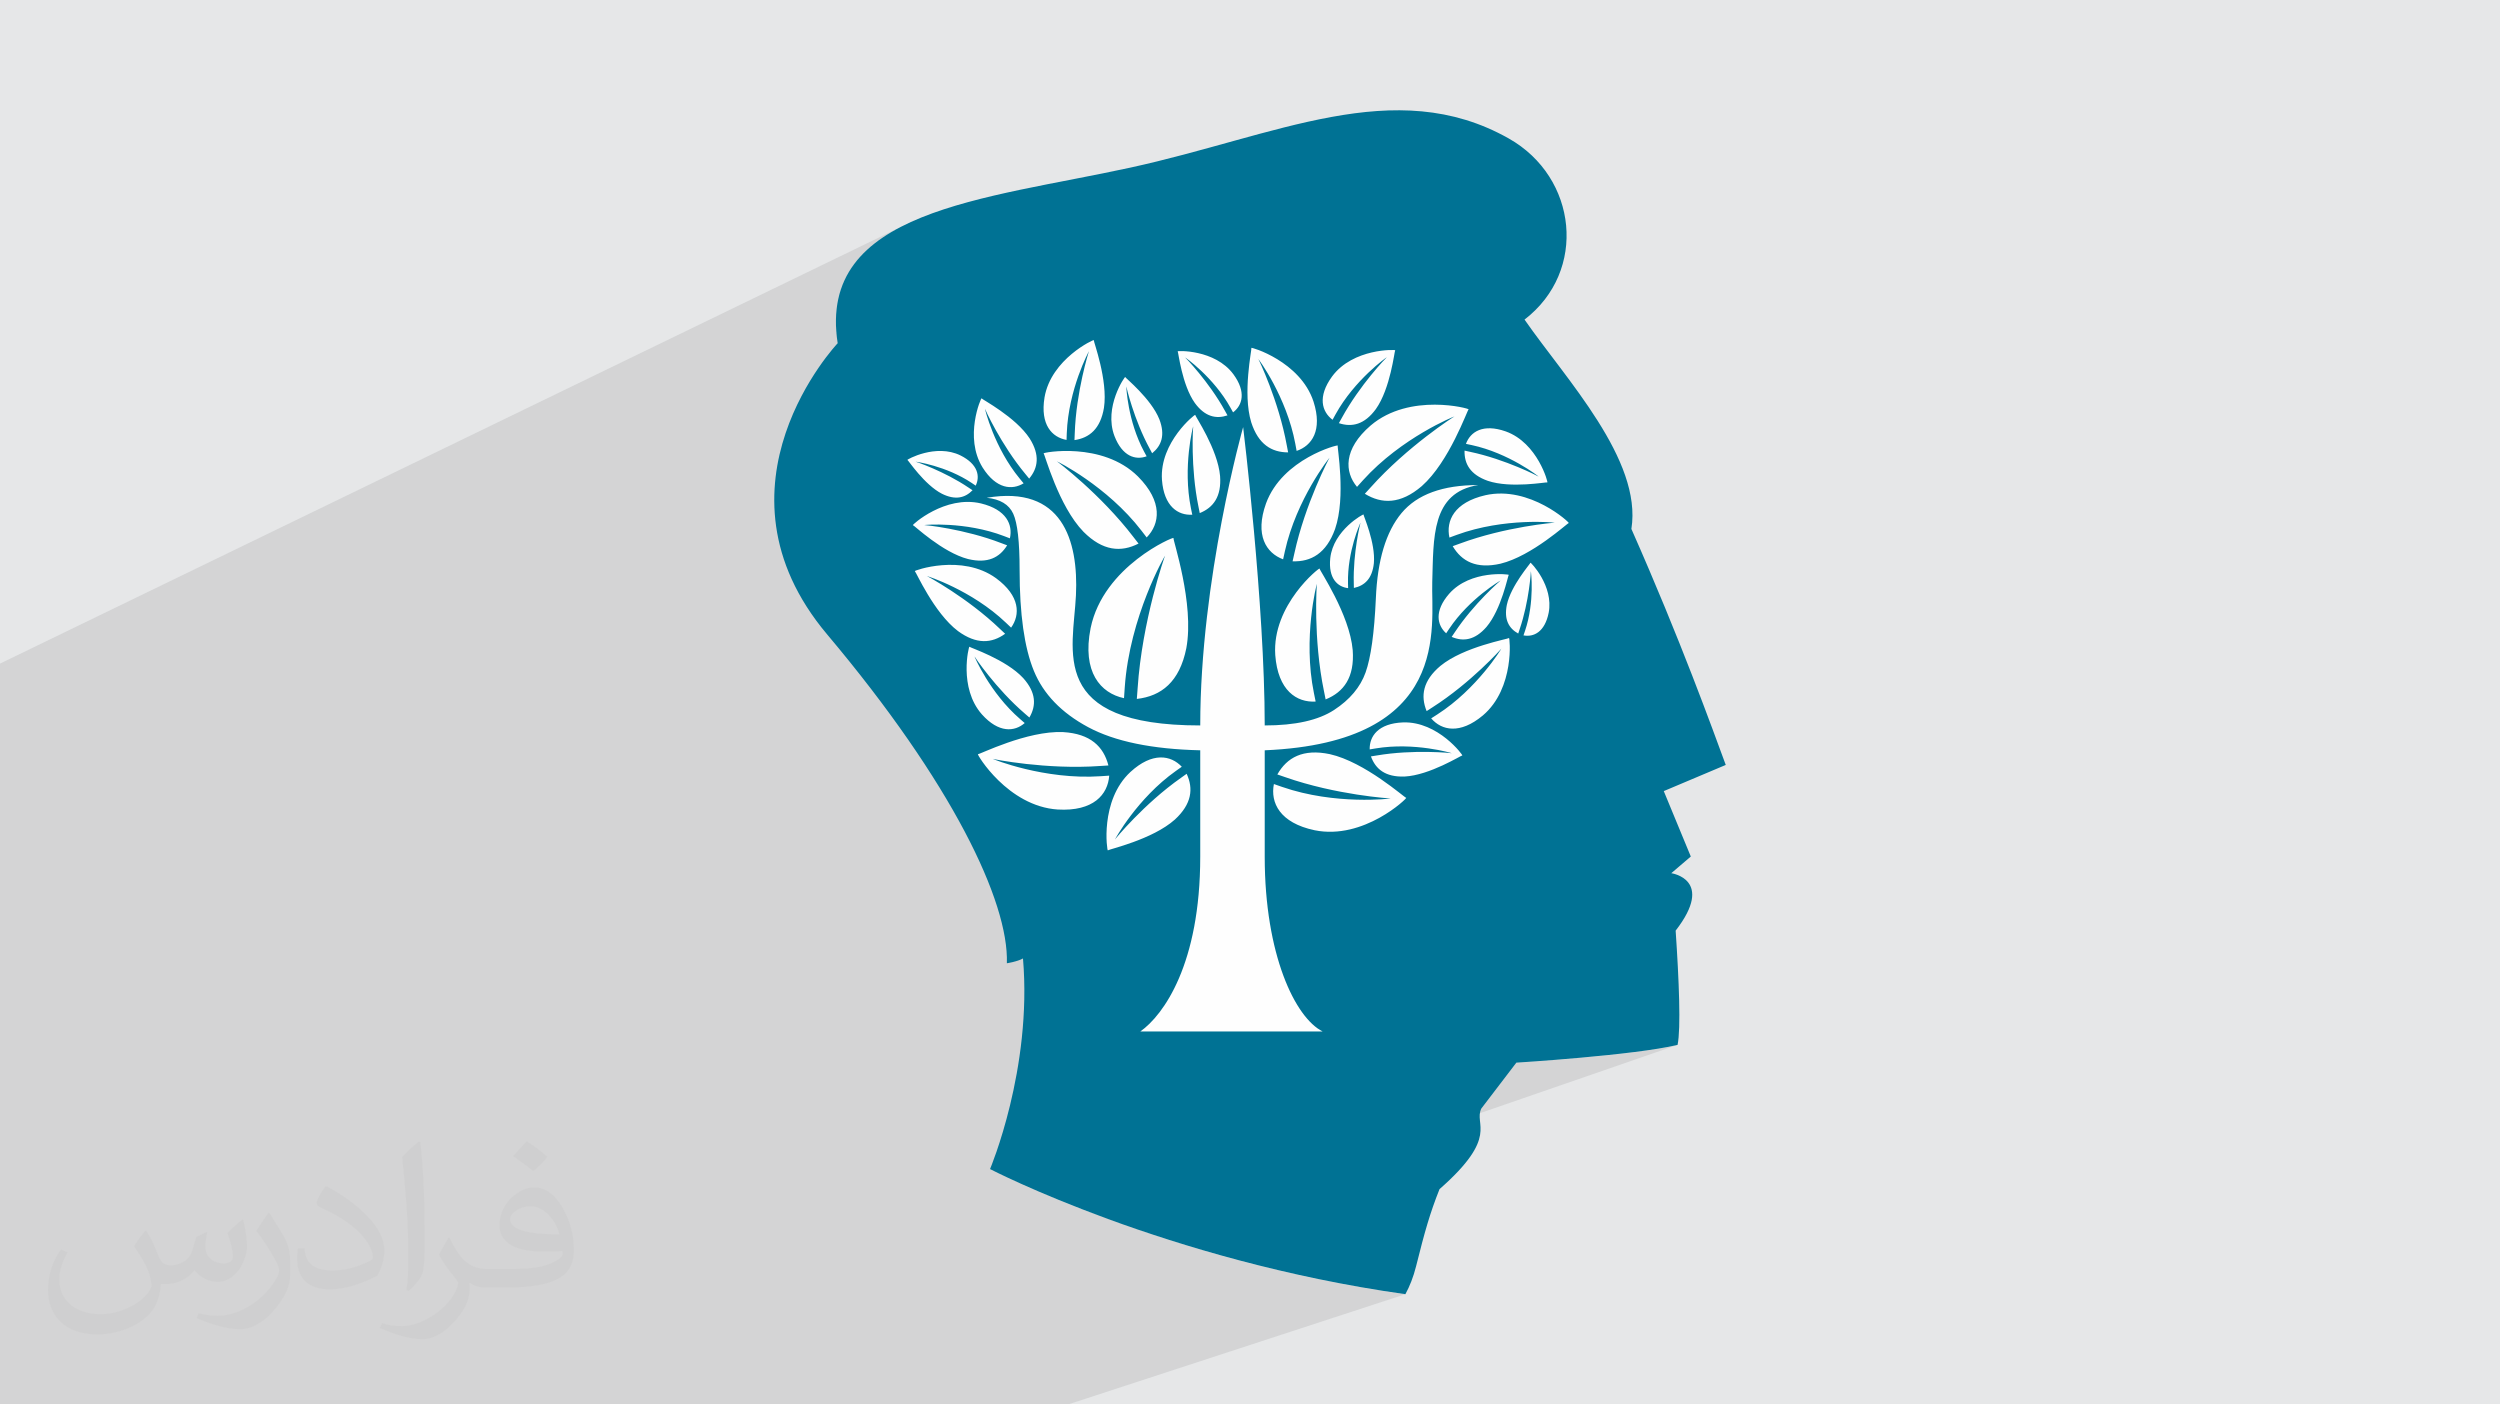
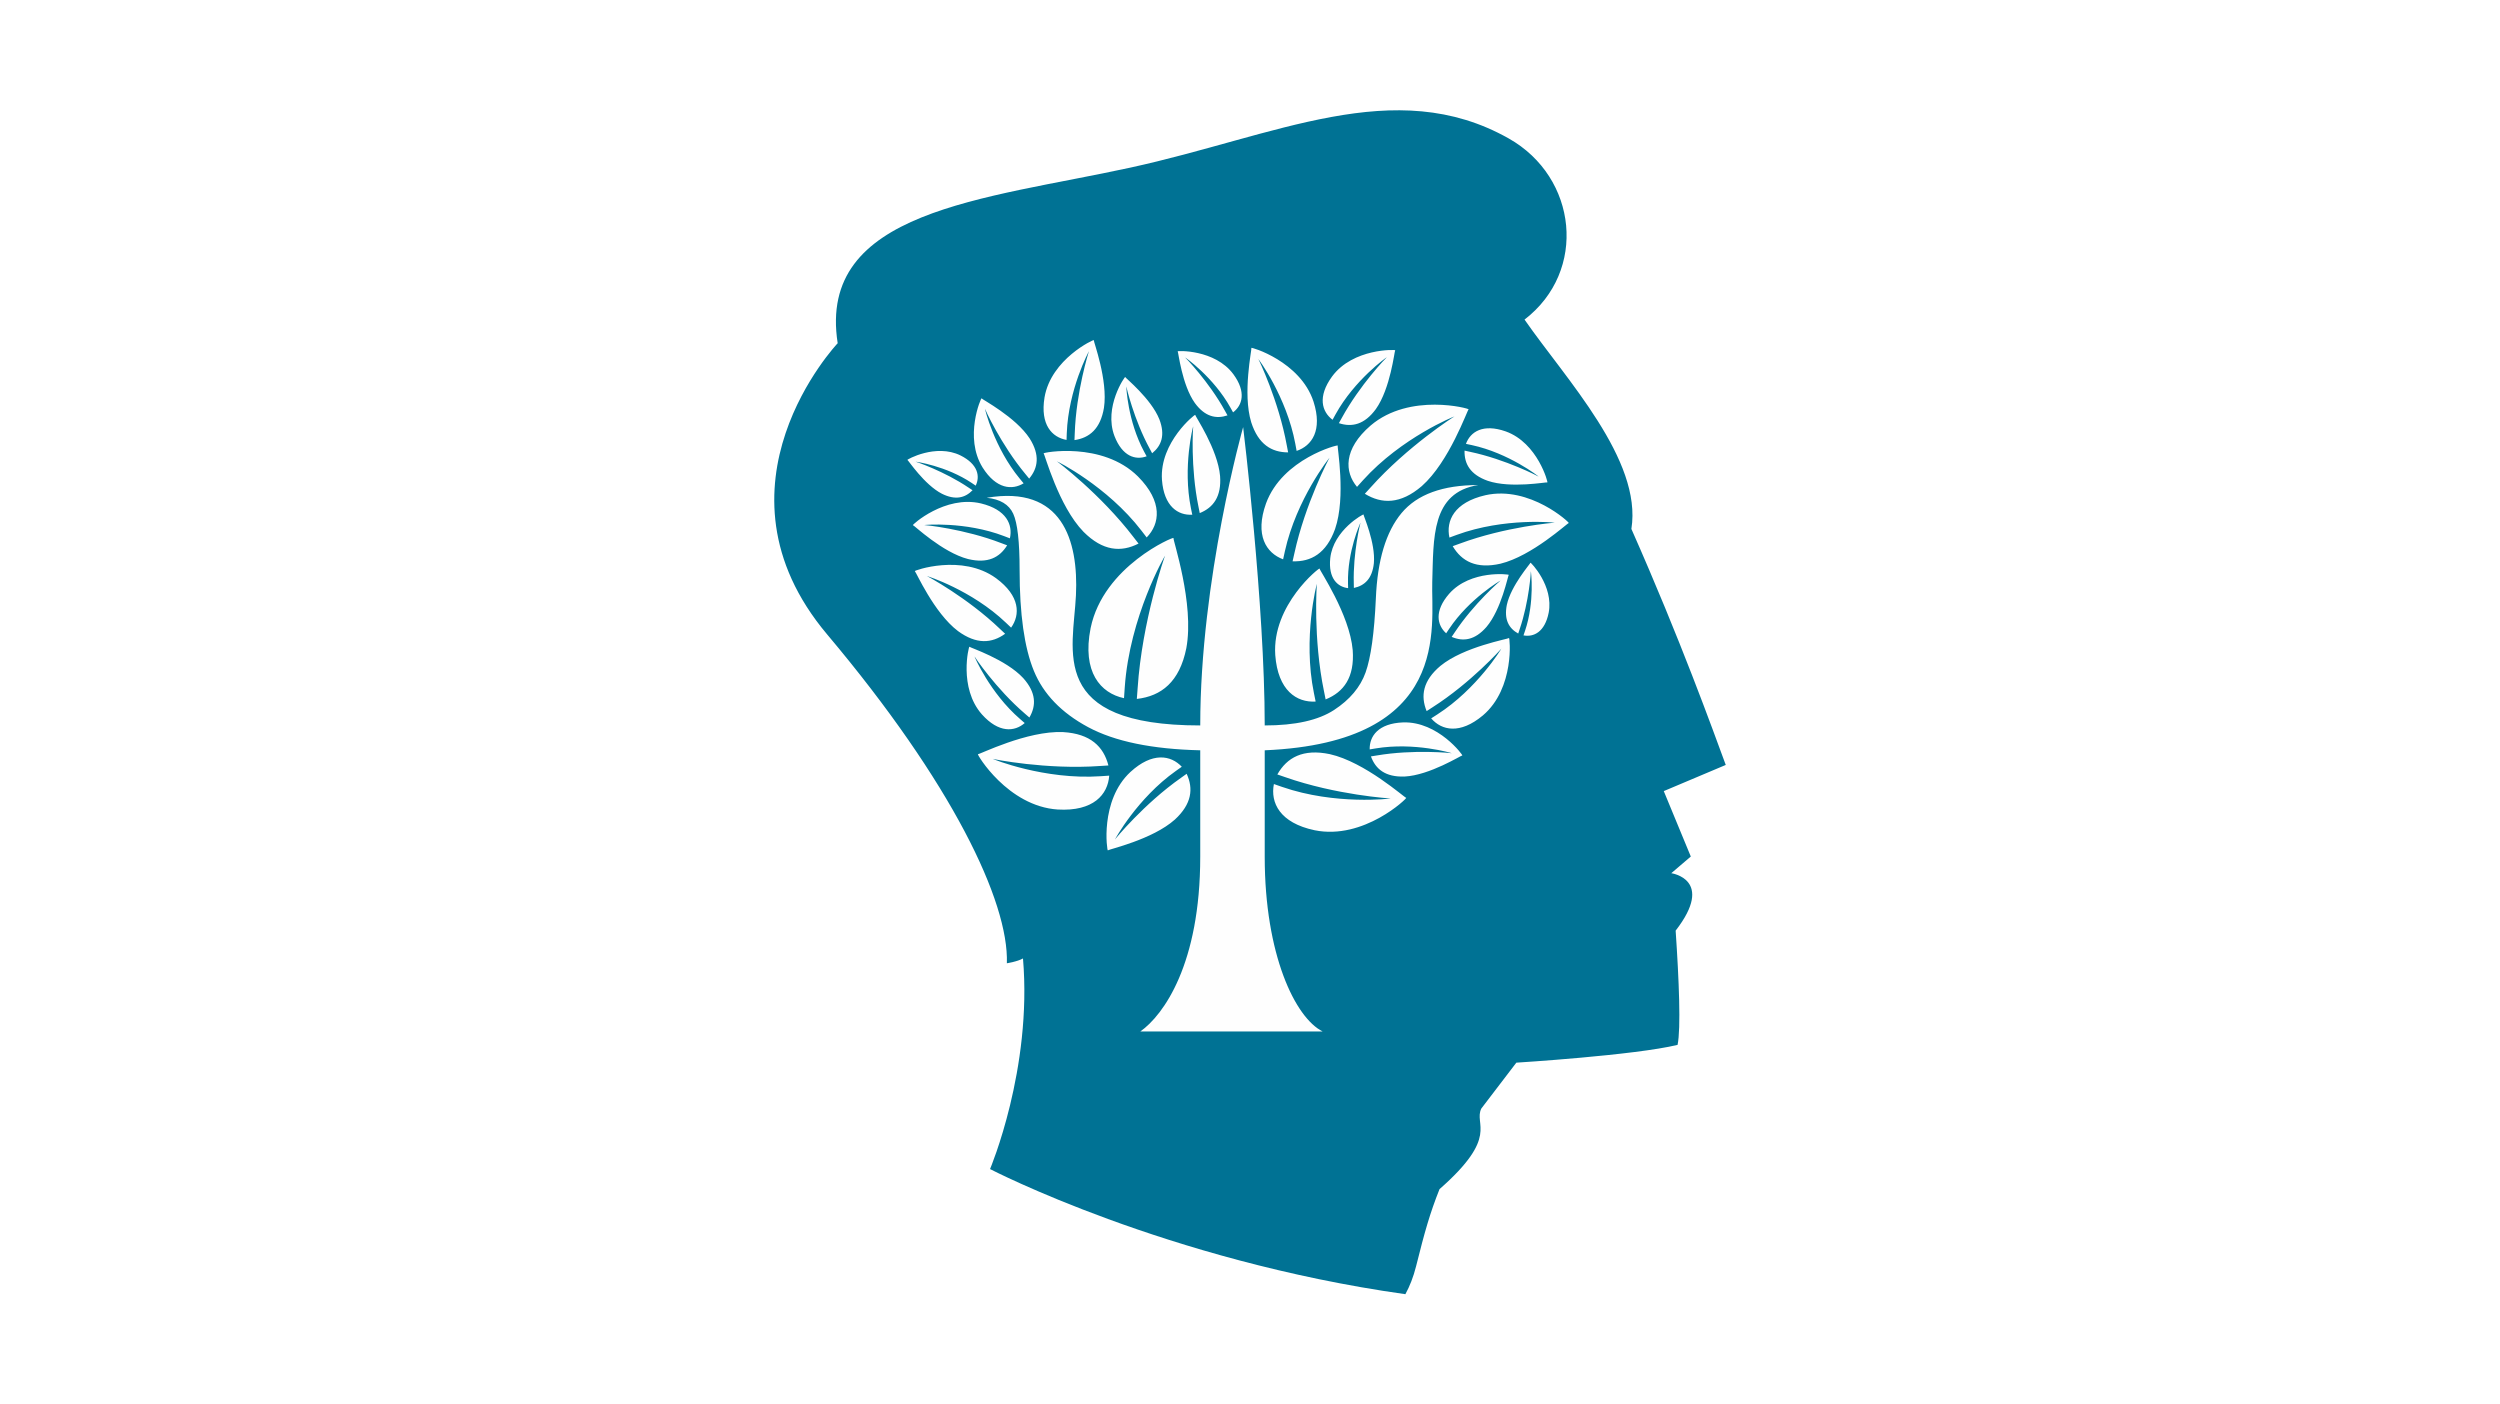
<svg xmlns="http://www.w3.org/2000/svg" xml:space="preserve" width="94.192mm" height="52.917mm" version="1.1" style="shape-rendering:geometricPrecision; text-rendering:geometricPrecision; image-rendering:optimizeQuality; fill-rule:evenodd; clip-rule:evenodd" viewBox="0 0 9419.16 5291.66">
  <defs>
    <style type="text/css">
   
    .fil3 {fill:#FEFEFE}
    .fil0 {fill:#E6E7E8}
    .fil4 {fill:#007294;fill-rule:nonzero}
    .fil2 {fill:#373435;fill-opacity:0.031}
    .fil1 {fill:#373435;fill-opacity:0.102}
   
  </style>
  </defs>
  <g id="Layer_x0020_1">
-     <polygon class="fil0" points="-0,0 9419.16,0 9419.16,5291.66 -0,5291.66 " />
-     <polygon class="fil1" points="-0,4443.17 -0,4442.13 -0,4438.94 -0,4423.69 -0,4405.91 -0,4399.06 -0,4397.23 -0,4391.03 -0,4384.66 -0,4377.7 -0,4364.4 -0,4364.21 -0,4364.13 -0,4363.62 -0,4330.89 -0,4329.75 -0,4329.23 -0,4326.63 -0,4322.33 -0,4314.24 -0,4313.1 -0,4296.68 -0,4295.62 -0,4294.33 -0,4267.73 -0,4251.22 -0,4237.89 -0,4222.72 -0,4222.11 -0,4206.7 -0,4204.44 -0,4178.63 -0,4169.86 -0,4169.18 -0,4166.39 -0,4164.05 -0,4163.69 -0,4156.56 -0,4145.11 -0,4141.93 -0,4132.59 -0,4131.19 -0,4110.93 -0,4110.44 -0,4104.91 -0,4047.28 -0,4044.93 -0,4037.02 -0,4036.27 -0,4035.14 -0,4025.76 -0,4015.09 -0,4008.55 -0,4000.33 -0,3997.03 -0,3992.83 -0,3992.3 -0,3972.96 -0,3969.18 -0,3944.24 -0,3929.14 -0,3926.39 -0,3925.29 -0,3924.98 -0,3897.54 -0,3888.63 -0,3886.08 -0,3883.89 -0,3878.75 -0,3862.56 -0,3859.21 -0,3852.89 -0,3840.39 -0,3828.73 -0,3819.73 -0,3819.3 -0,3817.38 -0,3815.47 -0,3812.28 -0,3794.83 -0,3789.63 -0,3781.59 -0,3777.41 -0,3770.29 -0,3750.96 -0,3738.52 -0,3723.94 -0,3705.41 -0,3701.91 -0,3697.57 -0,3681.64 -0,3669.14 -0,3667.99 -0,3667.57 -0,3665.4 -0,3648.33 -0,3632.8 -0,3626.43 -0,3624.42 -0,3621.6 -0,3609.71 -0,3607.93 -0,3607.04 -0,3606.3 -0,3596.2 -0,3589.44 -0,3562.18 -0,3537.61 -0,3530.44 -0,3529.53 -0,3528.72 -0,3523.86 -0,3514.51 -0,3513.44 -0,3512.12 -0,3509.05 -0,3494.68 -0,3491.68 -0,3475.13 -0,3474.19 -0,3473.56 -0,3469.76 -0,3467.98 -0,3467.71 -0,3459.68 -0,3457.61 -0,3450.83 -0,3449.13 -0,3428.16 -0,3424.77 -0,3371.32 -0,3363.06 -0,3338.93 -0,3332.68 -0,3305.37 -0,3286.78 -0,3286.13 -0,3285.25 -0,3239.44 -0,3234.65 -0,3201.58 -0,3194.84 -0,3172.04 -0,2788.24 -0,2752.21 -0,2500.19 3394.15,854.76 3358.61,874.32 3325.35,895.29 3294.5,917.77 3266.22,941.86 3240.65,967.66 3217.92,995.27 3198.19,1024.8 3181.6,1056.32 3168.29,1089.96 3158.42,1125.8 3152.11,1163.94 3149.53,1204.49 3150.81,1247.53 3151.66,1254.88 3755.67,967.92 4907.43,999.94 5734,1541.63 6030.75,1970.27 5846.11,3539.75 5021.8,4139.85 3968.09,4512.28 3987.72,4520.42 4030.24,4537.61 4075.63,4555.49 4104.89,4566.69 5713.05,4003.79 5714.33,4003.71 5718.09,4003.47 5724.2,4003.07 5732.52,4002.52 5742.91,4001.82 5755.25,4000.97 5769.39,3999.98 5785.22,3998.84 5802.58,3997.57 5821.36,3996.16 5841.41,3994.62 5862.6,3992.95 5884.8,3991.15 5907.88,3989.22 5931.69,3987.18 5956.12,3985.02 5981.02,3982.74 6006.26,3980.35 6031.7,3977.85 6057.22,3975.25 6082.68,3972.54 6107.95,3969.73 6132.89,3966.82 6157.36,3963.82 6181.25,3960.73 6204.4,3957.55 6226.7,3954.28 6247.99,3950.93 6268.16,3947.5 6287.07,3944 6304.58,3940.42 6320.56,3936.77 4296.97,4635.97 4342.96,4651.46 4403.95,4671.26 4467.27,4691.01 4532.84,4710.62 4600.58,4729.98 4670.41,4748.99 4742.26,4767.55 4816.04,4785.55 4891.67,4802.9 4969.09,4819.48 5048.21,4835.19 5128.95,4849.94 5211.24,4863.62 5294.99,4876.12 4023.57,5291.66 2399.31,5291.66 2033.74,5291.66 1762.98,5291.66 1265.52,5291.66 1101.42,5291.66 1021.77,5291.66 500.73,5291.66 -0,5291.66 -0,5095.74 -0,5094.98 -0,5090.37 -0,5088.2 -0,5044.53 -0,5037.01 -0,4997.87 -0,4989.64 -0,4989.56 -0,4987.52 -0,4985.38 -0,4969.89 -0,4902.36 -0,4880.89 -0,4861.58 -0,4857.38 -0,4856.03 -0,4850.11 -0,4849.95 -0,4847.45 -0,4839.77 -0,4836.13 -0,4831.45 -0,4824.01 -0,4821.27 -0,4807.86 -0,4803.17 -0,4789.13 -0,4787.08 -0,4728.48 -0,4709.58 -0,4705.94 -0,4703.84 -0,4702.88 -0,4693.21 -0,4692.57 -0,4688.58 -0,4683.89 -0,4682.82 -0,4682.78 -0,4680.68 -0,4680.35 -0,4677.87 -0,4670.6 -0,4652.17 -0,4645.9 -0,4644.48 -0,4638.56 -0,4636.03 -0,4625.27 -0,4616.53 -0,4610.17 -0,4610.11 -0,4607.68 -0,4597.57 -0,4589.57 -0,4577.55 -0,4575.24 -0,4566.13 -0,4565.98 -0,4503.8 -0,4494.48 -0,4477.09 -0,4470.27 -0,4452.48 -0,4445.1 " />
-     <path class="fil2" d="M550.85 4636.82c17.98,27.25 29.64,53.44 41.02,82.55 8.46,16.94 12.95,48.16 52.65,48.16 11.63,0 28.32,-3.43 43.13,-11.63 16.66,-8.74 29.36,-21.97 35.99,-42.06l15.87 -53.44 38.63 -19.05 2.64 2.64c-5.28,20.12 -6.6,39.42 -6.6,54.51 0,44.7 38.63,61.65 69.32,61.65 17.98,0 34.14,-8.74 34.14,-25.15 0,-21.16 -8.99,-57.15 -20.65,-89.43 17.98,-17.98 35.99,-35.99 56.62,-50.55l3.17 1.6c8.99,38.1 14.02,75.67 14.02,100.81 0,24.61 -10.85,51.87 -19.84,69.6 -18.52,34.92 -51.33,62.71 -91.01,62.71 -30.15,0 -63.75,-15.09 -86.79,-43.13l-1.32 0c-21.69,27 -55.3,51.33 -109.02,51.33l-16.66 0c-2.64,35.46 -10.31,60.58 -21.97,83.08 -32,62.43 -127,106.63 -216.43,106.63 -124.36,0 -186.79,-71.7 -186.79,-167.21 0,-59 19.3,-113.77 48.95,-152.65l24.33 10.06c-18.52,35.46 -30.96,68.78 -30.96,101.6 0,89.43 72.77,132.03 156.64,132.03 77.8,0 174.09,-49.48 191.57,-106.88 -6.6,-62.71 -30.15,-92.07 -66.14,-149.22 10.85,-19.05 24.87,-38.1 42.34,-58.47l3.17 0 0 0 0 0 -0.02 -0.09zm1434.31 -336.55c26.19,16.41 51.87,35.71 76.99,57.94 -14.02,19.84 -31.5,37.85 -53.19,53.72 -25.15,-20.37 -50.27,-37.85 -75.95,-56.36 17.45,-19.58 34.67,-38.35 52.12,-55.3l0 0 0 0 0 0 0 0 0 0 0.03 0zm13.49 244.48c-42.34,0 -76.99,27.79 -76.99,48.41 0,44.2 84.66,57.94 186,57.4 -12.7,-51.87 -57.15,-105.84 -109.02,-105.84l0.01 0.03zm-95 236.55c55.04,0 103.2,-1.6 139.95,-10.85 41.02,-10.31 75.67,-30.96 75.67,-45.24 0,-3.71 0,-8.2 -1.32,-11.91 -23.01,2.11 -49.48,2.11 -72.49,2.11 -74.6,0 -131.75,-16.94 -154.25,-58.75 -5.56,-11.63 -9.52,-24.61 -9.52,-39.42 0,-40.49 17.45,-79.91 48.16,-107.16 25.65,-22.48 53.97,-36.5 82.8,-36.5 52.12,0 93.65,41.81 122.76,107.7 15.87,35.99 26.72,77.52 26.72,129.92 0,34.92 -9.52,64.29 -31.22,85.98 -40.49,39.17 -115.09,53.97 -229.39,53.97l-51.87 0 0 0 -13.49 0c-28.32,0 -48.69,-5.03 -64.82,-17.45l-2.64 0c0.79,6.6 1.32,12.95 1.32,19.05 0,25.65 -8.46,58.47 -25.65,84.66 -50.8,75.41 -105.84,108.2 -153.47,108.2 -48.16,0 -107.16,-18.52 -160.35,-42.6l9.52 -18.52c17.2,7.14 41.02,11.91 73.81,11.91 85.98,0 198.96,-82.55 212.98,-163.25 -3.17,-6.6 -8.99,-15.34 -17.2,-24.61 -25.15,-29.9 -41.02,-54.76 -55.83,-80.95 12.7,-25.15 24.33,-45.24 35.18,-63.5l4.5 -0.53c36.78,74.88 70.1,117.73 144.45,117.73l11.63 0 0 0 53.97 0 0 0 0 0 0 0 0 0 0 0 0.09 0.01zm-372.54 79.12c6.35,-34.39 6.88,-73.02 6.88,-109.02l0 -53.44c0,-99.75 -12.7,-244.73 -23.01,-339.19 17.98,-19.3 43.13,-42.06 62.97,-57.4l5.82 1.6c13.49,118.8 16.66,256.39 16.66,383.64 0,33.35 -1.32,65.89 -4.5,89.69 -1.85,30.15 -19.3,52.91 -56.62,87.83l-8.2 -3.71zm-383.38 -157.43c1.85,46.84 24.87,83.62 105.31,83.62 50.01,0 92.33,-12.95 139.17,-35.18 8.46,-3.71 12.95,-8.74 12.95,-12.95 0,-29.36 -22.48,-68.25 -60.32,-103.71 -36.78,-33.35 -85.47,-62.71 -130.96,-82.3 -15.62,-6.6 -20.65,-13.49 -20.65,-20.12 0,-13.49 17.98,-41.81 32.82,-62.18l5.03 -0.53c52.12,27.25 110.34,67.74 153.47,112.7 39.17,41.53 63.5,83.62 63.5,129.39 0,33.86 -10.31,65.61 -27,95.25 -57.15,28.83 -118.01,50.8 -178.33,50.8 -73.28,0 -123.29,-34.39 -123.29,-115.09 0,-8.74 0,-22.22 3.17,-39.7l25.15 0 0 0 0 0 0 0 0 0 0 0 -0.02 0zm-132.57 -133.1l45.52 73.56c16.66,27.25 32.28,56.9 32.28,103.71l0 59.79c0,48.41 -30.96,100.28 -80.95,151.61 -39.17,34.67 -73.81,49.48 -105.84,49.48 -47.62,0 -102.13,-14.81 -165.1,-41.81l7.14 -18.52c19.84,5.28 42.85,9.78 71.17,9.78 90.5,-0.53 183.08,-66.67 225.42,-147.37 5.03,-9.27 6.88,-17.98 6.88,-24.08 0,-9.27 -5.03,-19.58 -8.99,-28.83 -23.01,-43.38 -48.69,-83.08 -76.99,-119.86 14.81,-23.29 29.64,-45.77 45.77,-68l3.71 0.53 0 0 0 0 0 0 0 0 0 0 -0.02 0.01z" />
    <g id="_1977428710288">
      <polygon class="fil3" points="4907.43,999.94 5734,1541.63 6030.75,1970.27 5846.11,3539.75 5021.8,4139.85 4164.53,4172.82 3927.13,3440.83 3419.35,2609.93 3261.09,1561.42 3755.67,967.92 " />
      <path class="fil4" d="M5910.58 1970.64c-4.48,-0.49 -138.3,124.45 -257.53,153.23 -90.86,20.62 -145.88,-8.85 -179.78,-66.09 8.69,-3.22 17.53,-6.39 26.63,-9.6 172.16,-63.9 357.73,-79.44 357.93,-78.7 1.48,-0.74 -189.02,-20.43 -369.41,45.75 -9.44,3.36 -18.56,6.66 -27.49,10.15 -13.54,-63.06 17.53,-132.6 135.95,-159.7 167.24,-37.13 318.92,104.96 313.7,104.96zm-75.76 338.33c-14.6,72.31 -56.3,92.21 -94.82,84.98 1.98,-5.5 3.84,-11.07 5.69,-16.79 37.38,-110.5 22.47,-225.88 22.07,-224.97 0.4,0.11 -6.11,112.91 -42.2,218.45 -1.75,5.62 -3.6,10.98 -5.43,16.36 -35.28,-19.63 -54.03,-52.66 -42.9,-108.04 15.6,-72.86 89.36,-156.04 88.99,-158.77 -0.13,-3.14 88.51,86.7 68.6,188.78zm-247.75 386.47c-86.67,72.62 -155.67,56.53 -194.86,11.12 7.61,-4.7 15.19,-9.59 22.94,-14.71 150.43,-96.53 242.79,-249.01 241.45,-248.22 0.37,0.51 -115.36,129.42 -259.38,221.23 -7.52,4.94 -14.83,9.72 -22.14,14.35 -23.45,-57.29 -14.34,-114.64 51.97,-170.42 88.32,-72.28 256.18,-101.33 258.37,-104.92 2.87,-3.93 23.09,188.39 -98.35,291.57zm-77.58 150.84c-3.34,-1.04 -122.79,74.67 -217.35,79.44 -71.87,2.64 -109.41,-27.53 -126.93,-75.86 7.07,-1.17 14.24,-2.34 21.61,-3.46 139.74,-23.8 282.77,-9.07 282.82,-8.52 1.21,-0.31 -140.52,-42.54 -286.86,-18.08 -7.61,1.13 -14.98,2.4 -22.25,3.73 -1.28,-49.82 32.2,-98.1 125.94,-101.77 132.24,-4.22 226.97,125.27 223.02,124.52zm-556.39 281.81c-131.56,-27.69 -167.24,-104 -153.5,-174.08 9.96,3.66 20.09,7.21 30.56,10.67 200.85,69.76 411.27,44.24 409.61,43.46 -0.2,0.83 -205.8,-12.74 -397.52,-80.06 -10.13,-3.4 -19.99,-6.77 -29.64,-10.22 36.38,-63.97 96.67,-97.54 197.56,-76.52 132.49,29.55 283,165.22 287.92,164.58 5.74,-0.16 -159.3,159.99 -344.99,122.17zm507.16 -759.42c-4.03,5.89 -7.83,11.62 -11.6,17.36 -34.22,-30.59 -45.53,-83.61 11.21,-148.88 80.7,-91.52 227.53,-73.33 224.58,-71.21 -2.83,1.57 -27.39,129.61 -83.95,196.2 -43.56,50.02 -87.6,56.13 -131.09,37.42 3.64,-5.51 7.35,-11.11 11.25,-16.77 72.27,-108.94 172.52,-195.66 172.94,-195.41 0.53,-0.95 -117.37,67.53 -193.34,181.29zm-1163.83 1517.52c87.79,-62 225.66,-254.62 225.66,-658.27l0 -401.04c-181.29,-4.28 -322.16,-33.33 -422.5,-87.29 -100.39,-53.98 -168.48,-124.63 -204.31,-211.92 -35.88,-87.32 -53.77,-214.02 -53.77,-380.16 0,-106.29 -8.01,-176.87 -23.99,-211.92 -16.05,-34.99 -49.36,-54.99 -99.93,-60.06 283.4,-48.57 346.21,159.15 336.19,367.44 -10.05,208.42 -108.43,490.27 468.31,490.27 0,-551.55 161.62,-1124.09 161.62,-1124.09 0,0 81.3,668.25 81.3,1124.09 114.68,0 201.75,-19.42 261.2,-58.2 59.41,-38.8 99.1,-86.04 118.9,-141.64 19.83,-55.72 32.75,-148.5 38.61,-278.34 5.92,-144.27 38.16,-251.58 96.77,-321.98 58.62,-70.34 155.03,-105.57 289.09,-105.57 -177.9,28.32 -168.18,199.83 -173.35,365.08 -5.16,165.23 77.48,604.12 -631.22,634.29l0 401.04c0,369.11 114.86,606.57 218.15,658.27l-686.73 0zm-37.58 -977.43c83.09,-76.35 152.58,-63.47 193.73,-19.91 -7.34,4.98 -14.69,10.18 -22.18,15.7 -145.62,103.04 -230.82,259.24 -229.53,258.43 -0.4,-0.55 109.14,-134.32 248.65,-232.33 7.27,-5.26 14.37,-10.36 21.39,-15.28 25.93,56.08 19.43,113.61 -44.15,172.28 -84.78,75.97 -250.82,112.59 -252.77,116.26 -2.71,4.01 -31.53,-186.83 84.86,-295.15zm-273.45 141.24c-189.17,-12.24 -306.37,-210.09 -300.9,-208.48 4.63,1.92 185.48,-89.42 321.06,-83.22 102.87,6.19 152.24,54.44 170.57,125.73 -10.19,0.78 -20.62,1.42 -31.34,1.97 -202.61,14.69 -404.55,-26.18 -404.59,-26.95 -1.79,0.25 194.57,80.12 406.65,65.5 11.11,-0.58 21.8,-1.3 32.34,-2.21 -5.09,71.17 -59.6,135.45 -193.79,127.66zm-333.01 -613.3c1.36,3.18 137.89,47.52 202.97,118.36 48.62,54.47 49.33,103.38 23,148.32 -5.58,-4.71 -11.14,-9.56 -16.83,-14.57 -109.18,-93.75 -190.29,-215.1 -189.93,-215.54 -1,-0.71 57.84,137.43 171.82,235.92 5.81,5.22 11.56,10.2 17.32,14.99 -38.09,33.21 -97.56,38.39 -161.16,-32.51 -89,-100.6 -49.15,-258.56 -47.19,-254.97zm-205.65 -284.82c-4.43,-1.83 177.23,-66.81 305.99,26.61 90.89,66.88 91.58,137.63 56.75,186.28 -6.37,-6.19 -12.85,-12.41 -19.66,-18.7 -129.18,-123.14 -298.77,-176.71 -297.75,-175.65 0.41,-0.51 152.75,81.31 275.78,199.42 6.55,6.06 12.88,12.1 19.15,18.02 -50.07,36.23 -107.82,40.99 -177.58,-10.13 -90.91,-68.64 -158.7,-224.56 -162.68,-225.85zm249.29 -255.13c96.14,23.37 120.61,80.31 108.87,131.51 -7.23,-2.88 -14.62,-5.69 -22.21,-8.51 -146.1,-55.96 -301.43,-42.08 -300.29,-41.47 0.22,-0.61 151.09,14.19 290.52,68.2 7.39,2.63 14.56,5.34 21.61,8.08 -28.26,46.22 -73.4,69.55 -147.12,51.73 -96.75,-24.78 -204.25,-128.07 -207.92,-127.7 -4.27,-0.06 120.81,-114.01 256.54,-81.84zm-277.22 -163.92c-3.05,-0.73 106.8,-62.76 200.1,-16.82 65.96,33.03 74.28,78.47 57.21,113.77 -4.75,-3.37 -9.64,-6.61 -14.71,-9.97 -96.88,-64.9 -212.12,-80.68 -211.35,-80.13 0.22,-0.37 107.43,35.48 199.79,97.92 4.94,3.18 9.68,6.43 14.35,9.49 -28.2,28.99 -64.89,38.41 -115.51,13.15 -66.22,-34.13 -127.15,-127.04 -129.88,-127.41zm279.38 -232c0.81,3.49 128.75,70.34 181.4,151.44 39.14,62.21 31.61,110.84 -2.07,151.02 -4.7,-5.63 -9.37,-11.31 -14.09,-17.25 -92.65,-111.38 -152.78,-245.33 -152.3,-245.64 -0.88,-0.91 34.31,145.94 130.74,262.77 4.95,6.18 9.83,12.05 14.76,17.8 -43.44,26.54 -103.22,21.71 -154.38,-59.33 -71.36,-114.69 -5.38,-264.66 -4.06,-260.81zm237.21 -3.55c24.84,-145.26 187.34,-219.76 185.62,-215.73 -1.87,3.43 54.12,150.71 38.29,255 -13.17,79.03 -54.43,113.34 -111.06,121.66 0.28,-7.95 0.51,-16.09 0.95,-24.28 5.14,-157.93 53.14,-310.78 53.79,-310.72 -0.08,-1.35 -77.77,143.92 -83.77,309.12 -0.41,8.57 -0.68,16.95 -0.83,25.21 -54.63,-9.73 -99.97,-57.07 -82.99,-160.26zm303.98 -76.76c0.06,3.06 97.62,81.41 128.68,159.27 22.75,59.46 8.2,99.4 -27.2,127.96 -3,-5.56 -6.06,-11.25 -9.1,-17.12 -59.96,-110.16 -88.46,-234.08 -88.06,-234.39 -0.62,-0.92 4.57,129.85 66.89,245.39 3.17,6.12 6.33,11.87 9.54,17.62 -41.34,15.23 -91.38,1.04 -121.26,-76.46 -41.35,-109.42 40.02,-225.82 40.51,-222.27zm30.94 602.72c6.64,8.44 13.05,16.64 19.29,24.81 -65.56,33.55 -134.41,28.63 -207.24,-44.32 -94.59,-97.38 -146.03,-293.41 -150.5,-295.49 -4.89,-3.06 220.95,-46.48 355.5,86.92 94.86,95.29 82.82,178.72 32.91,229.79 -6.28,-8.5 -12.87,-17 -19.77,-25.75 -129.63,-168.32 -319.63,-262.4 -318.62,-260.93 0.6,-0.55 165.09,123.62 288.43,284.97zm-32.64 566.53c-1.12,13.93 -2.11,27.42 -2.78,40.75 -87.99,-18.7 -158.8,-97.84 -125.85,-263.99 48.01,-233.99 315.24,-346.04 312.25,-339.5 -3.23,5.45 79.62,246.95 48.37,415.12 -25.52,127.35 -94.28,180.65 -186.47,191.19 0.81,-12.9 1.8,-26.04 2.95,-39.46 16.74,-255.48 102.65,-500.47 103.65,-500.35 0,-2.26 -133.69,228.97 -152.12,496.24zm249.47 -674.3c1.53,8.13 3.19,16.02 4.93,23.79 -53.52,3.24 -106.74,-30.95 -114.24,-131.56 -9.65,-141.91 125.95,-248.76 125.31,-244.48 -0.96,3.55 84.94,129.06 93.72,230.53 5.6,77.19 -25.38,118.72 -76.63,139.39 -1.61,-7.52 -3.12,-15.23 -4.61,-23.06 -30.97,-149.36 -20.62,-303.68 -20.05,-303.74 -0.35,-1.35 -40.3,152.73 -8.43,309.13zm159.75 -505.59c49.27,67.16 34.18,117.19 -1.12,143.8 -3.09,-5.75 -6.28,-11.62 -9.72,-17.5 -63.85,-115.29 -171.51,-190.46 -171.06,-189.49 0.41,-0.24 89.68,91.02 150.34,201.36 3.27,5.75 6.38,11.38 9.47,17 -43.27,14.38 -84.97,5.02 -122.83,-46.42 -48.98,-68.38 -62.3,-193.22 -64.82,-194.93 -2.77,-2.33 139.62,-8.08 209.74,86.18zm67.9 -99.09c-2.49,-4.1 184.27,50.16 234.13,202.46 34.69,108.32 -6.42,166.43 -63.68,185.63 -1.52,-8.87 -3.14,-17.74 -4.97,-26.91 -32.74,-176.77 -139.54,-320.81 -139.39,-319.22 0.66,-0.18 76.7,156.64 107.38,325.64 1.82,8.93 3.41,17.5 4.96,26.06 -62.27,0 -112.16,-30.22 -138.95,-113.16 -33.66,-109.73 3.1,-277.14 0.52,-280.5zm304.06 107.59c79.23,-107.22 240.86,-101.29 237.8,-98.66 -2.87,1.96 -17.58,143.8 -72.92,221.6 -42.8,58.48 -90.14,69.3 -139.28,53.03 3.45,-6.3 7,-12.72 10.72,-19.27 68.43,-125.44 169.46,-229.36 169.96,-229.06 0.49,-1.22 -121.46,84.59 -193.55,215.61 -3.84,6.79 -7.48,13.39 -10.94,20 -40.18,-30.16 -57.47,-86.79 -1.79,-163.25zm11.21 574.83c-33.19,91.95 -90.29,124.02 -160.07,121.61 2.03,-9.5 4.18,-19.16 6.54,-29.01 40.8,-188.45 132.01,-361.36 132.76,-361.12 0.28,-1.65 -125,155.73 -168.4,352.71 -2.42,10.19 -4.58,20.11 -6.59,29.98 -63.47,-23.69 -107.42,-90.5 -64.42,-210.57 61.77,-168.94 273.19,-222.7 270.27,-218.11 -3.01,3.67 31.83,192.73 -10.09,314.51zm-79.62 618.24c2.04,10.91 4.17,21.45 6.45,31.8 -71.25,4.3 -142.17,-41.16 -152.17,-175.27 -12.79,-189.11 167.81,-331.43 166.92,-325.76 -1.26,4.83 113.24,171.98 124.91,307.19 7.45,102.83 -33.81,158.15 -102.06,185.75 -2.1,-10.06 -4.17,-20.28 -6.16,-30.82 -41.32,-198.9 -27.47,-404.48 -26.65,-404.63 -0.52,-1.66 -53.78,203.45 -11.24,411.74zm128.35 -413.8c0.02,6.29 0.18,12.33 0.45,18.33 -40.12,-4.67 -75.09,-37.01 -67.33,-112.69 11.61,-106.6 126.38,-167.94 125.34,-164.82 -1.25,2.5 45.92,106.98 39.01,183.46 -6.08,57.98 -34.57,84.7 -75.32,93.3 -0.18,-5.8 -0.26,-11.73 -0.36,-17.77 -3.26,-114.88 24.89,-227.98 25.31,-227.98 -0.06,-0.98 -50.1,107.95 -47.1,228.17zm454.41 -655.29c-4.67,1.84 -72.5,197.38 -176.46,289.19 -79.94,68.5 -150.42,68.14 -214.55,28.87 6.99,-7.83 14.12,-15.72 21.61,-23.73 138.29,-154.75 315.55,-268.21 316.13,-267.6 1.12,-1.47 -199.75,79.39 -345.05,240.75 -7.7,8.31 -15.02,16.45 -22.13,24.58 -46.79,-55.9 -52.52,-141.72 51.54,-231.38 147.56,-125.33 374.16,-63.37 368.91,-60.68zm139.99 83.12c120.83,43.43 160.05,194.2 156.79,192.12 -2.62,-2.14 -137.47,23.55 -224.58,-5.99 -65.82,-23.3 -88.91,-63.98 -87.48,-113.83 6.81,1.41 13.72,3 20.76,4.53 134.64,28.44 258.47,92.91 258.3,93.46 1.21,0.06 -111.57,-88.69 -252.44,-118.91 -7.26,-1.65 -14.38,-3.18 -21.42,-4.52 16.66,-45.45 64.17,-77.07 150.07,-46.86zm623.6 1664.46l73.55 -62.81 -101.84 -246.5 233.53 -98.58c-48.97,-132.51 -170.53,-471.45 -355.55,-889.15 41.59,-260.38 -246.61,-564.12 -402.59,-788.78 237.75,-182.46 200.06,-536.05 -59.82,-682.6 -429.88,-242.46 -876.9,-9.42 -1426.4,110.28 -549.56,119.82 -1179.84,160.25 -1101.59,661.38 0,0 -510.04,538.25 -39.79,1096.97 470.37,558.64 684.78,1006.71 677.24,1239.12 0,0 38.25,-5.61 60.73,-18.1 35.49,416.79 -124.13,793.49 -124.13,793.49 0,0 663.94,344.73 1564.85,471.46 16.51,-30.14 30.19,-64.84 40.28,-105.1 32.55,-130.13 51.91,-199.25 88.35,-290.75 227.07,-199.08 127.81,-243.43 157.47,-303.63 65.83,-86.1 131.96,-172.85 131.96,-172.85 0,0 445.68,-27.72 607.51,-67.02 12.79,-62.01 5.44,-242.59 -7.29,-430.35l0 -0.08c149.62,-193.21 -16.42,-216.4 -16.47,-216.4z" />
    </g>
  </g>
</svg>